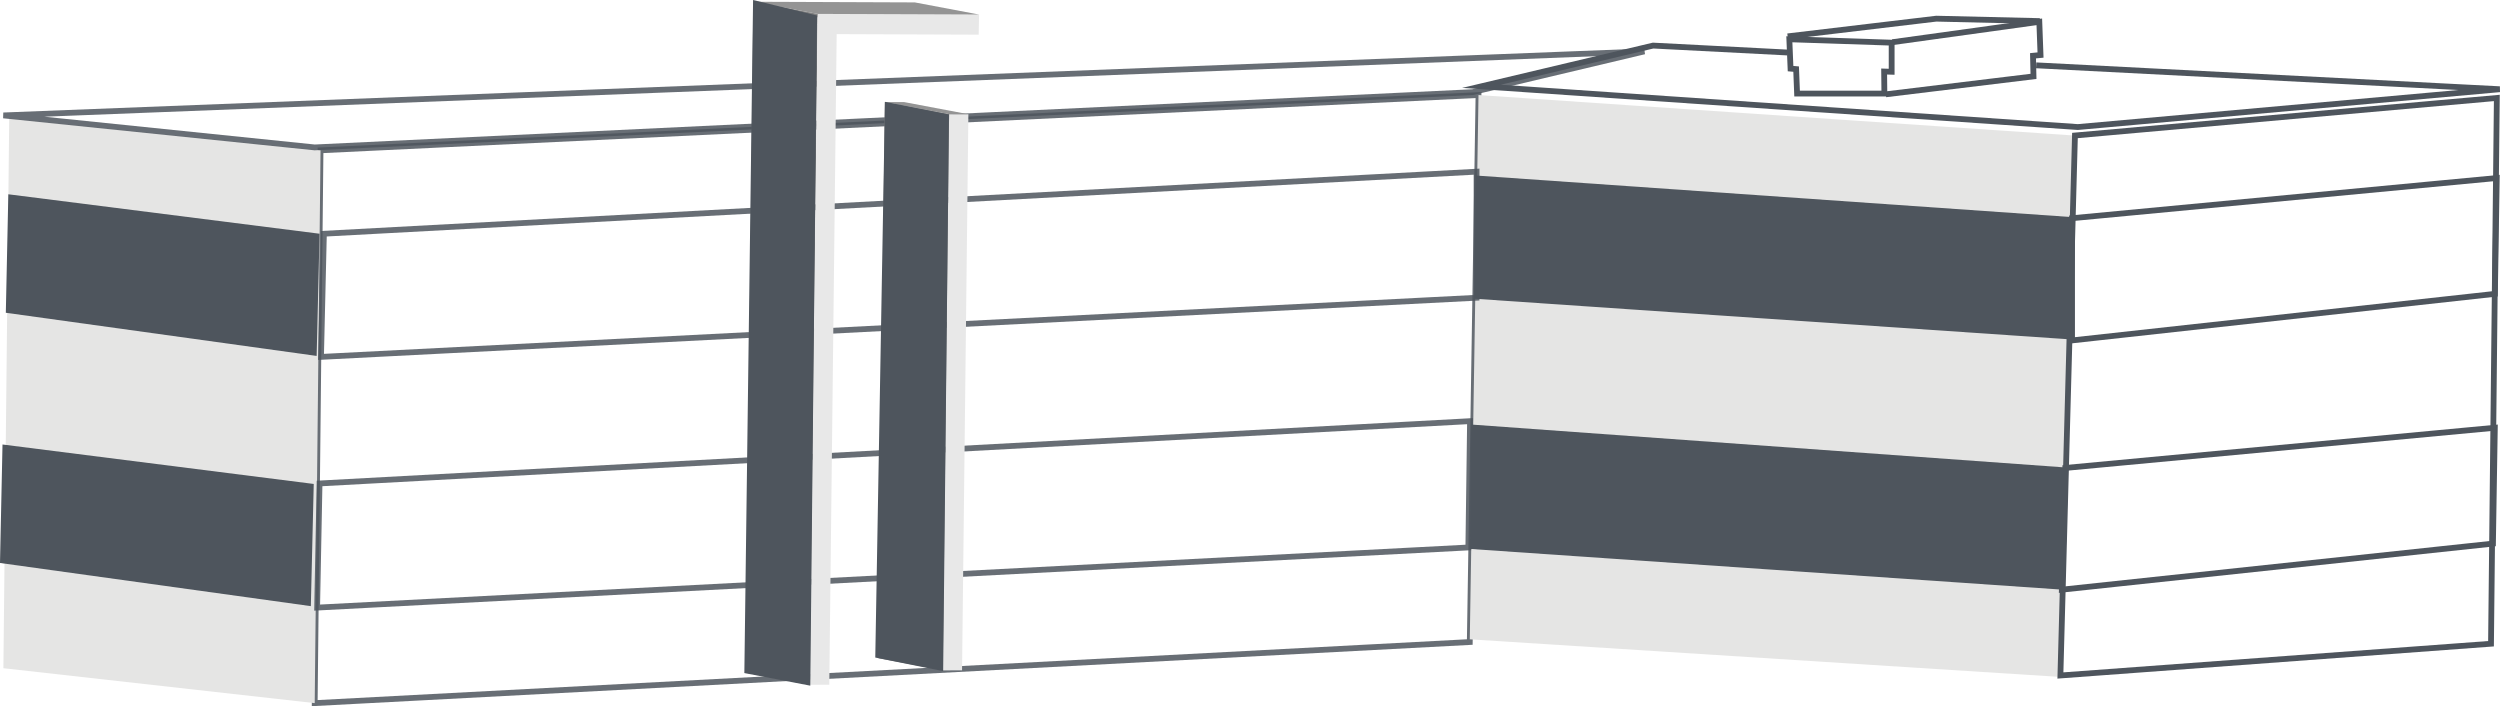
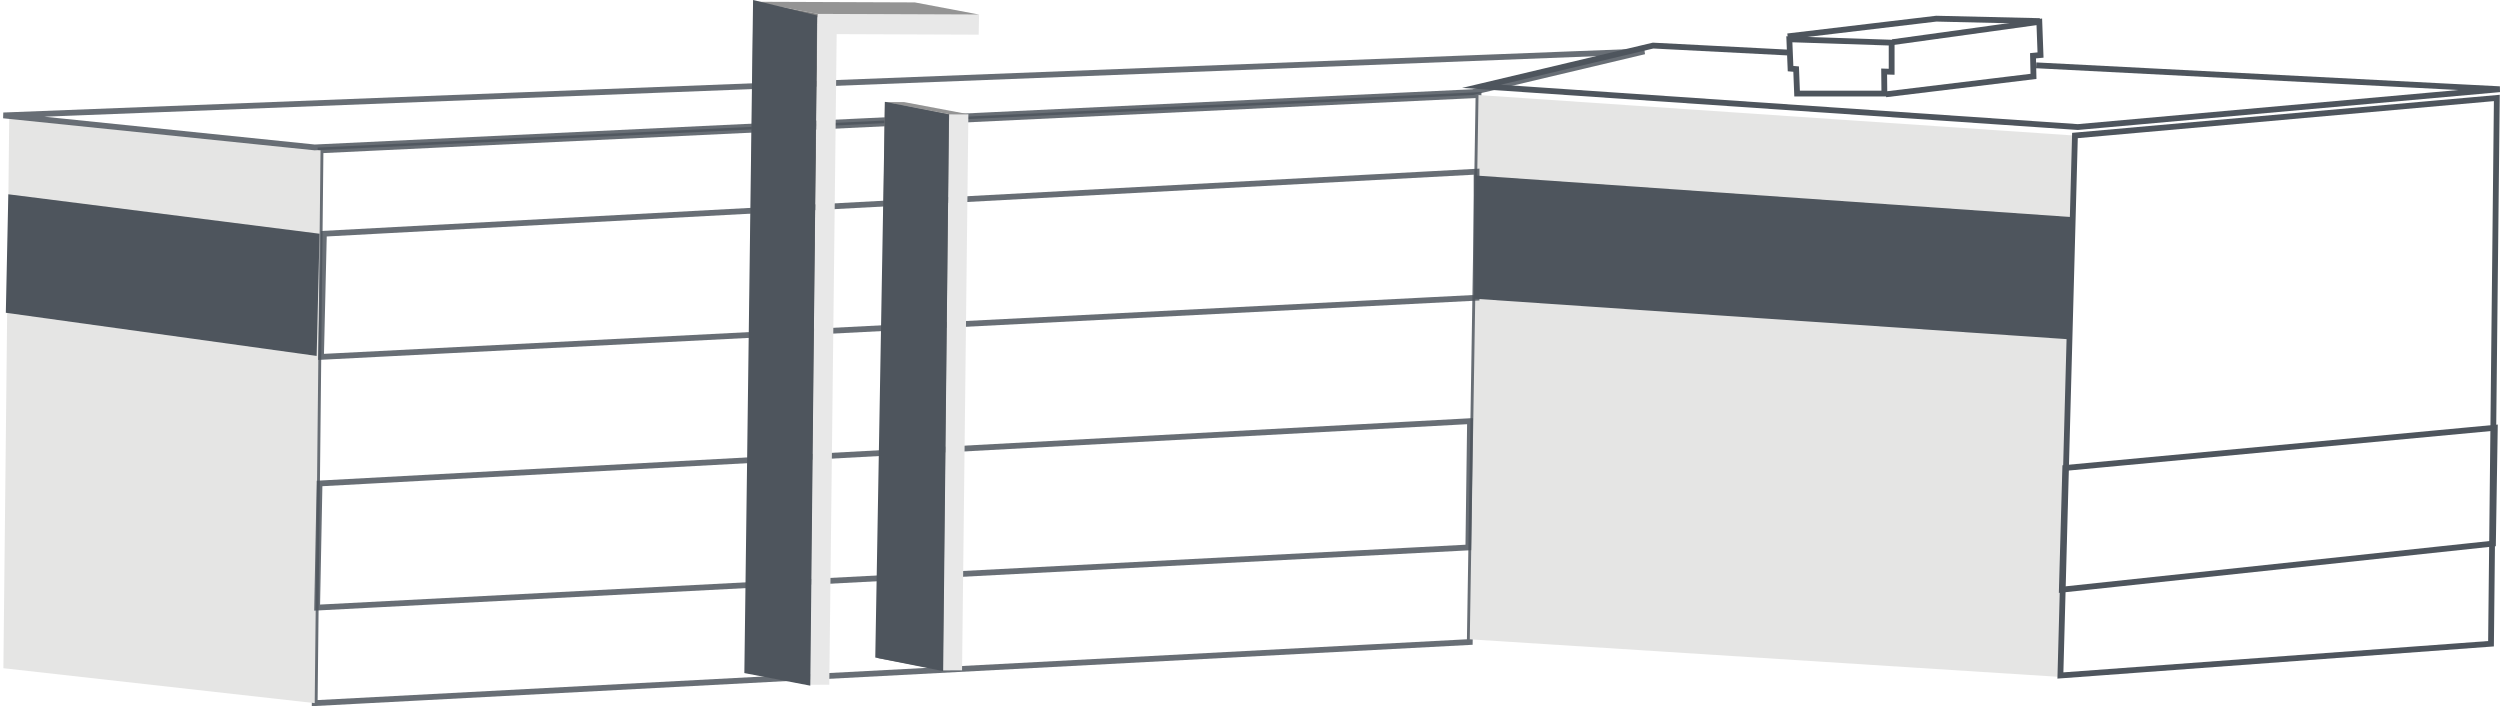
<svg xmlns="http://www.w3.org/2000/svg" version="1.1" x="0px" y="0px" width="429.628px" height="121.358px" viewBox="0 0 429.628 121.358" style="enable-background:new 0 0 429.628 121.358;" xml:space="preserve">
  <style type="text/css">
	.st0{opacity:0.85;fill:none;stroke:#4E555D;stroke-width:0.995;stroke-miterlimit:10;}
	.st1{fill:#E5E5E4;}
	.st2{fill:none;stroke:#4E555D;stroke-width:0.996;stroke-miterlimit:10;}
	.st3{fill:none;stroke:#4E555D;stroke-miterlimit:10;}
	.st4{opacity:0.85;fill:none;stroke:#4E555D;stroke-width:0.993;stroke-miterlimit:10;}
	.st5{opacity:0.85;fill:none;stroke:#4E555D;stroke-width:0.993;stroke-miterlimit:10;}
	.st6{fill:#4E555D;}
	.st7{enable-background:new    ;}
	.st8{fill:#808080;}
	.st9{fill:#E8E8E8;}
	.st10{fill:#949494;}
	.st11{fill:none;stroke:#4E555D;stroke-width:0.997;stroke-miterlimit:10;}
	.st12{fill:none;stroke:#4E555D;stroke-width:1.002;stroke-miterlimit:10;}
</style>
  <defs>
</defs>
  <polygon id="XMLID_78_" class="st0" points="55.083,25.833 54.083,120.833 252.583,110.333 254.083,16.333 " />
  <polygon id="XMLID_77_" class="st1" points="1.583,20.333 0.583,114.833 54.083,120.833 55.083,25.833 " />
  <polygon id="XMLID_76_" class="st1" points="254.083,16.333 252.583,109.866 354.083,116.333 356.583,23.299 " />
  <polygon id="XMLID_75_" class="st2" points="429.083,16.833 428.083,110.625 354.083,116.083 356.583,23.285 " />
  <polyline id="XMLID_74_" class="st3" points="307.212,9.026 284.083,7.833 254.583,14.833 357.083,21.833 429.583,15.333   349.916,11.227 " />
  <polygon id="XMLID_73_" class="st0" points="0.583,19.833 54.083,25.333 253.083,15.833 282.583,8.833 " />
  <polygon id="XMLID_72_" class="st4" points="55.665,40.167 253.75,29.5 253.75,51.167 55.167,61.333 " />
  <polygon id="XMLID_71_" class="st5" points="54.915,83.083 252.625,72.375 252.335,94.083 54.5,104.417 " />
  <polygon id="XMLID_70_" class="st6" points="1.43,33.387 54.917,40.167 54.417,61.167 1,53.75 " />
-   <polygon id="XMLID_69_" class="st6" points="0.43,76.387 53.917,83.167 53.417,104.167 0,96.75 " />
  <g id="XMLID_41_">
    <g id="XMLID_45_">
      <g id="XMLID_46_" class="st7">
        <g id="XMLID_66_">
          <polygon id="XMLID_68_" class="st8" points="139.199,117.685 128.148,115.597 129.42,3.754 140.47,5.841     " />
        </g>
        <g id="XMLID_59_">
          <polygon id="XMLID_61_" class="st8" points="140.47,5.841 129.42,3.754 129.438,2.118 140.489,4.206     " />
        </g>
        <g id="XMLID_57_">
          <polygon id="XMLID_58_" class="st8" points="140.489,4.206 129.438,2.118 129.452,0.932 140.503,3.019     " />
        </g>
        <g id="XMLID_54_">
          <polygon id="XMLID_55_" class="st9" points="140.527,2.39 168.254,2.499 168.189,5.959 143.784,5.863 142.513,117.671       139.199,117.685 140.47,5.841 140.489,4.206 140.503,3.019     " />
        </g>
        <g id="XMLID_51_">
          <polygon id="XMLID_53_" class="st10" points="140.527,2.39 129.476,0.302 157.204,0.412 168.254,2.499     " />
        </g>
        <g id="XMLID_47_">
          <polygon id="XMLID_49_" class="st8" points="140.503,3.019 129.452,0.932 129.476,0.302 140.527,2.39     " />
        </g>
      </g>
    </g>
  </g>
  <g id="XMLID_24_">
    <g id="XMLID_28_">
      <g id="XMLID_34_" class="st7">
        <g id="XMLID_39_">
          <polygon id="XMLID_40_" class="st9" points="163.103,19.623 166.417,19.627 165.331,115.195 162.017,115.209     " />
        </g>
        <g id="XMLID_37_">
          <polygon id="XMLID_38_" class="st10" points="163.103,19.623 152.053,17.535 155.367,17.54 166.417,19.627     " />
        </g>
        <g id="XMLID_35_">
          <polygon id="XMLID_36_" class="st8" points="162.017,115.209 150.966,113.121 152.053,17.535 163.103,19.623     " />
        </g>
      </g>
      <g id="XMLID_29_" class="st7">
        <g id="XMLID_32_">
          <polygon id="XMLID_33_" class="st8" points="163.086,19.623 163.103,19.623 163.103,19.623     " />
        </g>
        <g id="XMLID_30_">
          <polygon id="XMLID_31_" class="st10" points="163.086,19.623 152.035,17.535 152.053,17.535 163.103,19.623     " />
        </g>
      </g>
    </g>
  </g>
  <polygon id="XMLID_23_" class="st6" points="253.667,30.167 356.417,37.333 355.915,58.333 253.333,51.333 " />
-   <polygon id="XMLID_22_" class="st6" points="252.832,72.958 354.917,80.333 354.419,101.333 252.625,94.333 " />
-   <polygon id="XMLID_21_" class="st11" points="356.083,37.5 429.071,30.593 428.752,50.5 356.083,58.5 " />
  <polygon id="XMLID_20_" class="st12" points="354.919,80.417 428.737,73.51 428.415,93.417 354.333,101.333 " />
  <polygon id="XMLID_19_" class="st3" points="307.5,6.75 307.708,11.792 308.667,11.875 308.833,16.083 323.833,16.083   323.792,12.292 325.083,12.333 325.083,7.333 " />
  <polyline id="XMLID_18_" class="st3" points="325.208,7.25 350.458,3.75 350.667,9.458 349.375,9.583 349.458,13.125   324.083,16.208 " />
  <polyline id="XMLID_17_" class="st3" points="307.208,6.25 332.75,3.208 350.542,3.625 " />
  <polygon id="XMLID_16_" class="st6" points="140.417,2.667 139.25,117.833 127.917,115.667 129.417,0 " />
  <polygon id="XMLID_15_" class="st6" points="152.083,17.5 163.083,19.667 162.083,115.333 150.417,113 " />
</svg>